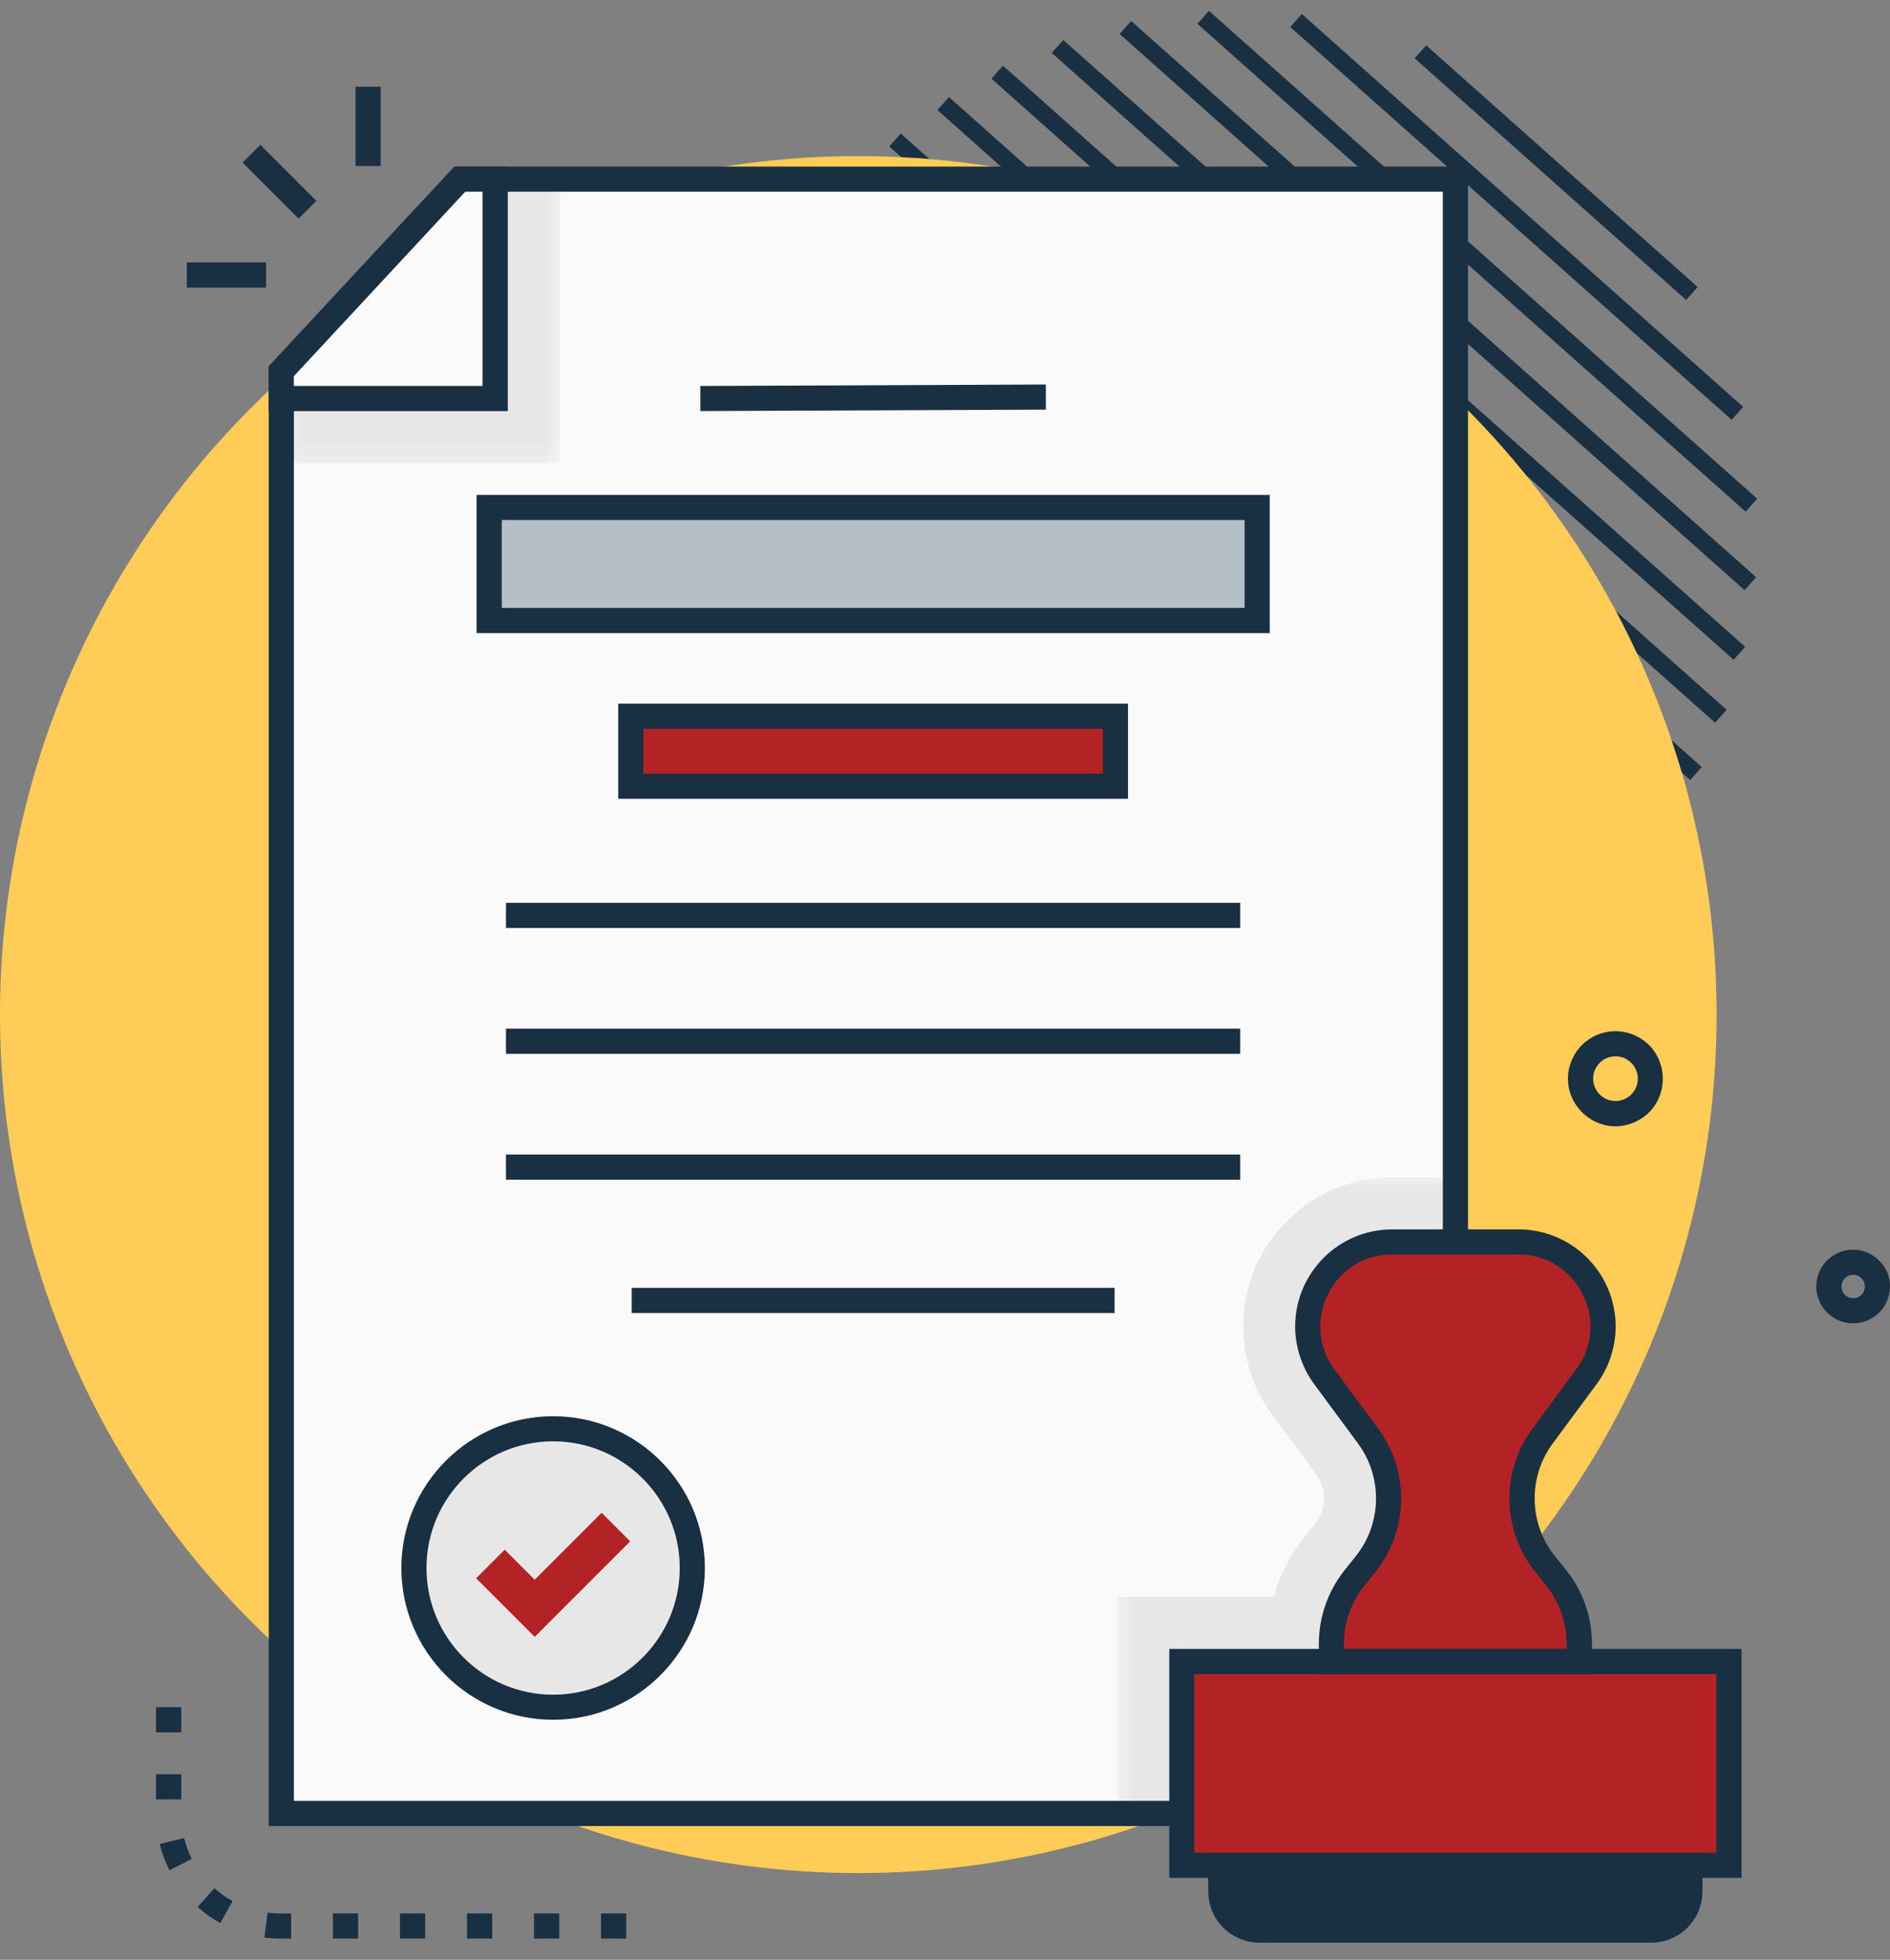
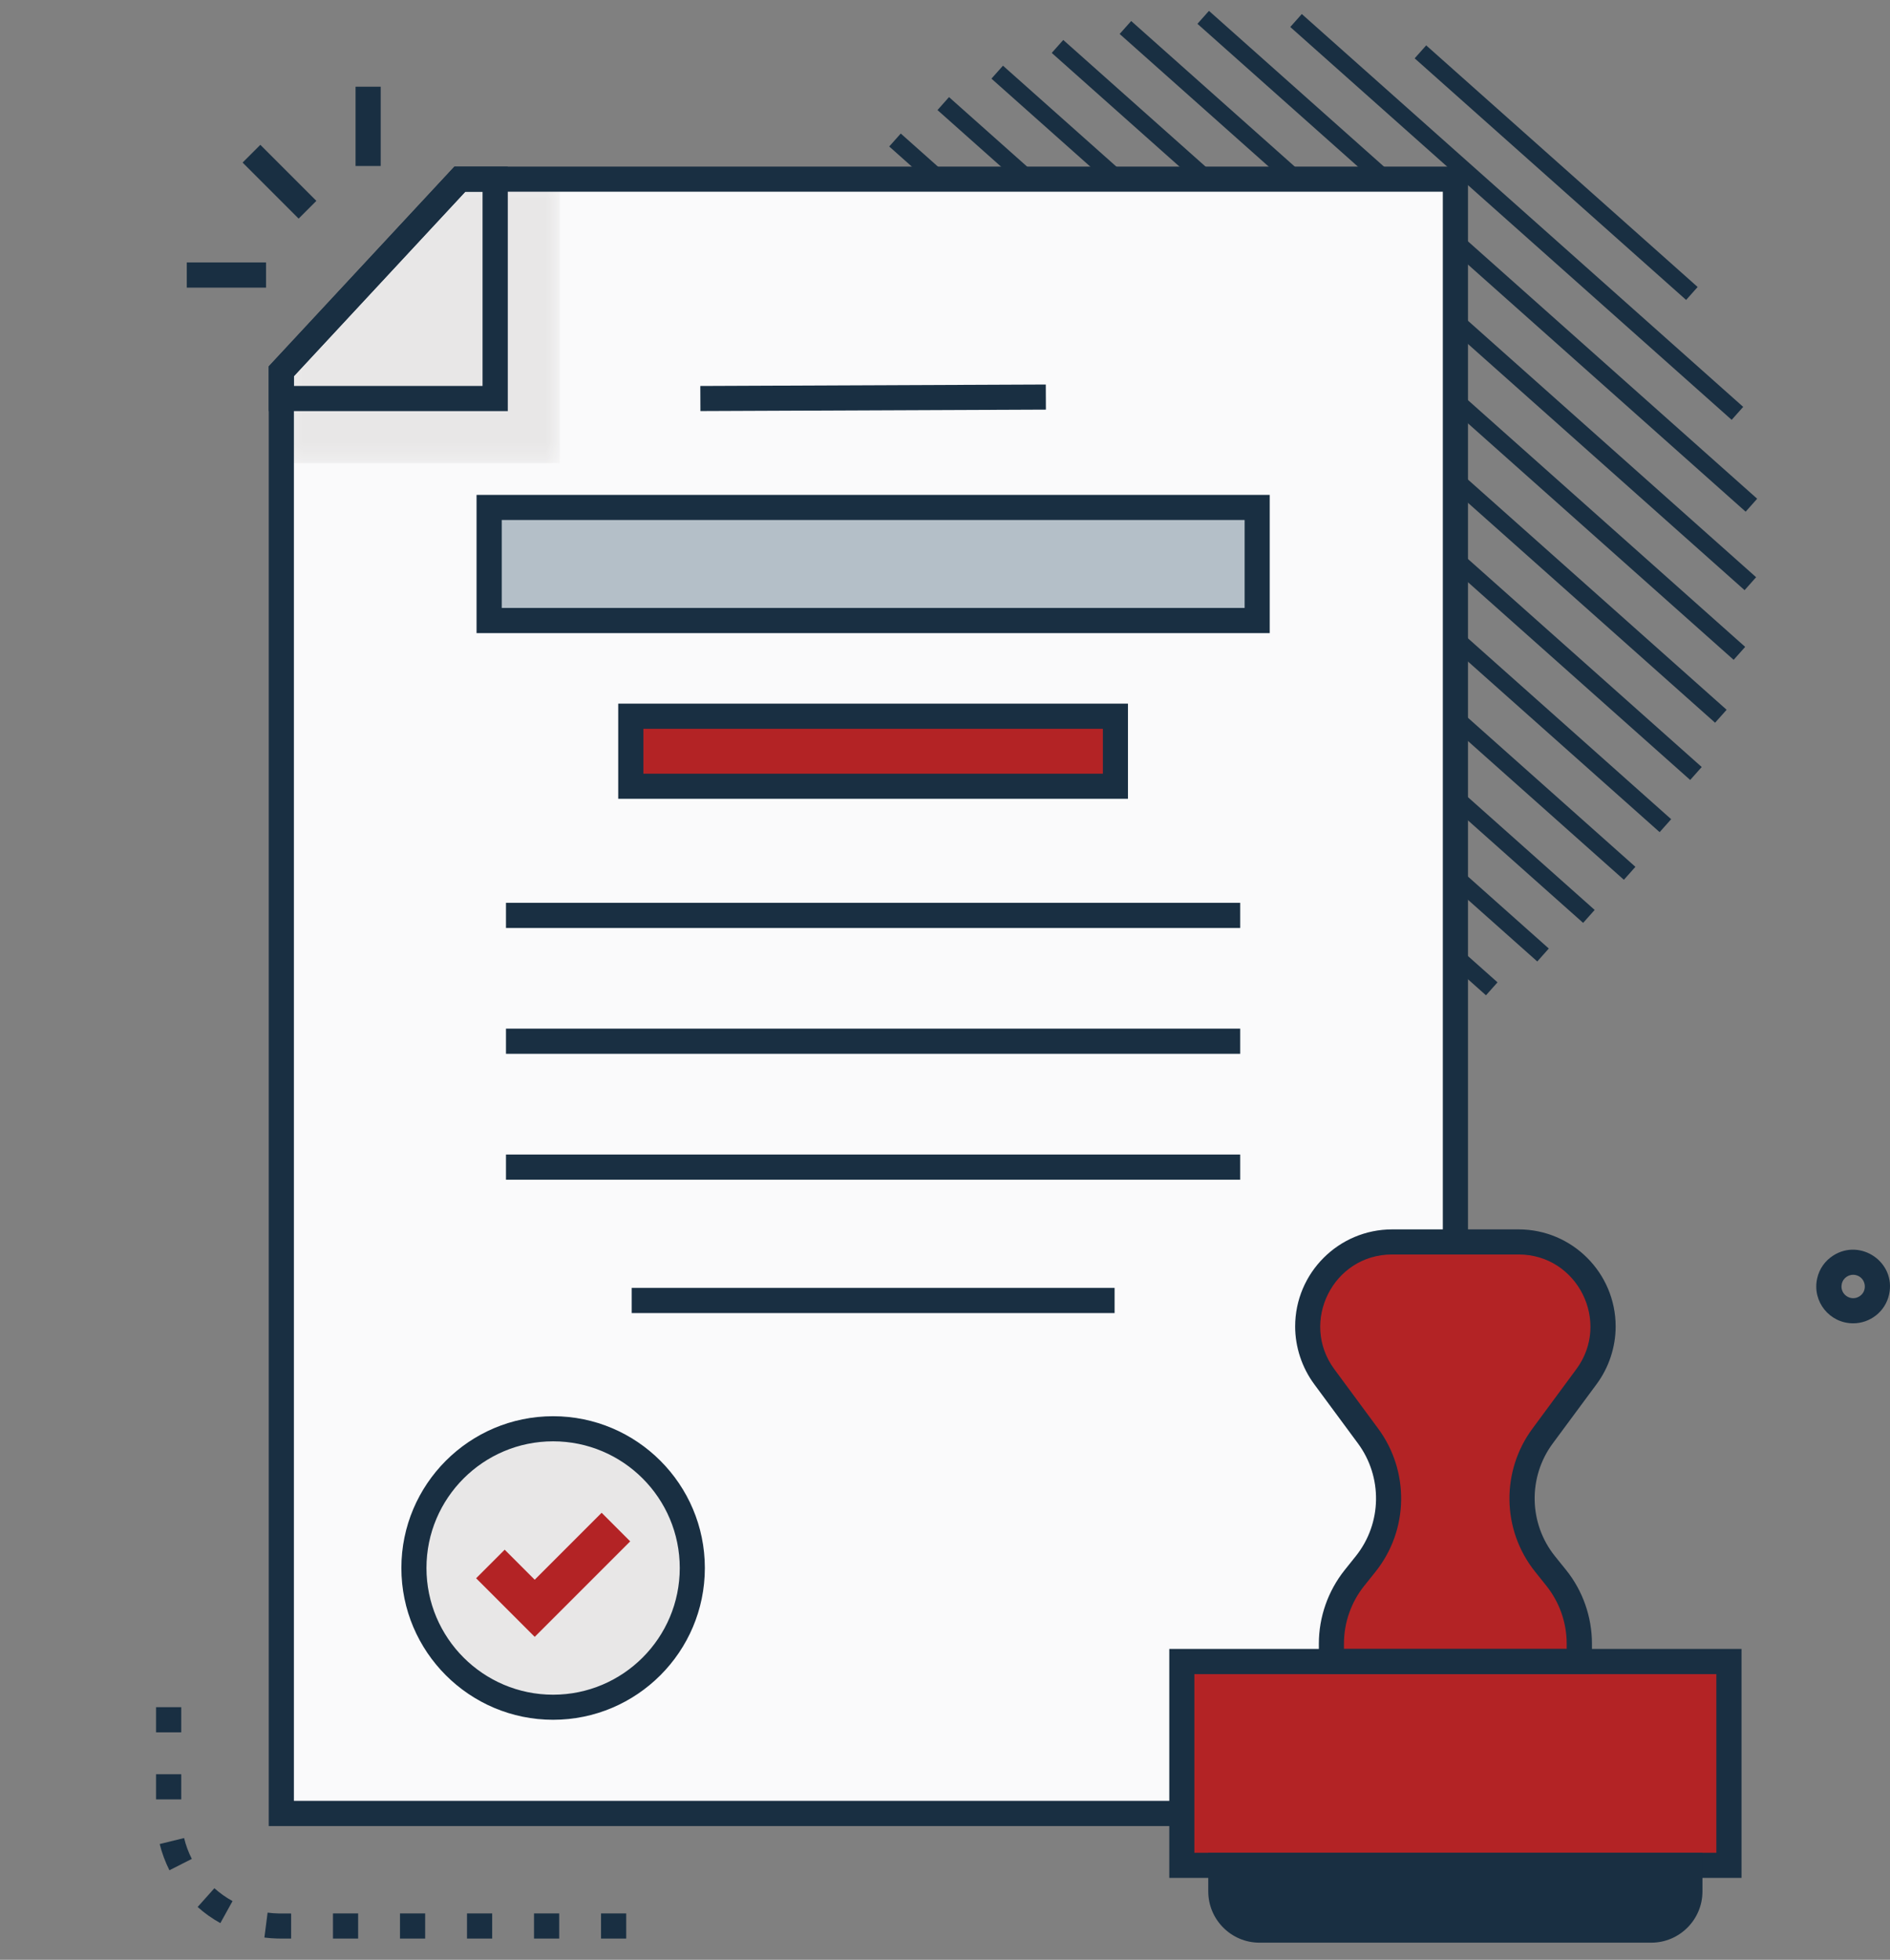
<svg xmlns="http://www.w3.org/2000/svg" width="109" height="113" viewBox="0 0 109 113" fill="none">
  <rect x="0" y="0" width="109" height="113" fill="#808080" stroke="none" />
  <path d="M81.919 2.99L97.574 16.921" stroke="#192F42" stroke-miterlimit="10" />
  <path d="M74.745 1.183L100.201 23.834" stroke="#192F42" stroke-miterlimit="10" />
  <path d="M69.391 1L101.007 29.13" stroke="#192F42" stroke-miterlimit="10" />
  <path d="M64.905 1.585L100.946 33.655" stroke="#192F42" stroke-miterlimit="10" />
  <path d="M60.988 2.678L100.315 37.672" stroke="#192F42" stroke-miterlimit="10" />
  <path d="M57.511 4.161L99.245 41.298" stroke="#192F42" stroke-miterlimit="10" />
  <path d="M54.399 5.973L97.809 44.599" stroke="#192F42" stroke-miterlimit="10" />
  <path d="M51.616 8.073L96.047 47.607" stroke="#192F42" stroke-miterlimit="10" />
  <path d="M49.129 10.438L93.985 50.354" stroke="#192F42" stroke-miterlimit="10" />
  <path d="M46.934 13.063L91.635 52.839" stroke="#192F42" stroke-miterlimit="10" />
  <path d="M45.031 15.947L88.99 55.064" stroke="#192F42" stroke-miterlimit="10" />
  <path d="M43.438 19.112L86.032 57.014" stroke="#192F42" stroke-miterlimit="10" />
  <path d="M42.193 22.58L82.731 58.653" stroke="#192F42" stroke-miterlimit="10" />
  <path d="M41.349 26.408L79.027 59.937" stroke="#192F42" stroke-miterlimit="10" />
  <path d="M41 30.675L74.829 60.778" stroke="#192F42" stroke-miterlimit="10" />
  <path d="M41.349 35.565L69.934 61" stroke="#192F42" stroke-miterlimit="10" />
  <path d="M42.904 41.525L63.833 60.149" stroke="#192F42" stroke-miterlimit="10" />
  <path d="M49.939 52.365L52.247 54.419" stroke="#192F42" stroke-miterlimit="10" />
-   <circle cx="49.5" cy="58.5" r="49.5" fill="#FFCD57" />
  <path d="M83.936 10.327V104.562H16.224V21.411L26.522 10.327H83.936Z" fill="#FAFAFB" />
  <g style="mix-blend-mode:multiply">
    <mask id="mask0_30_1019" style="mask-type:luminance" maskUnits="userSpaceOnUse" x="64" y="67" width="20" height="38">
-       <path d="M83.931 67.88H64.431V104.562H83.931V67.88Z" fill="white" />
-     </mask>
+       </mask>
    <g mask="url(#mask0_30_1019)">
      <path d="M83.936 67.88V104.562H64.436V92.076H73.447C74.043 90.004 75.004 88.917 75.855 87.851C76.511 87.03 76.541 85.868 75.91 85.012L73.377 81.588C72.291 80.121 71.695 78.304 71.695 76.481C71.695 71.74 75.55 67.88 80.291 67.88H83.936Z" fill="#E8E7E7" />
    </g>
  </g>
  <g style="mix-blend-mode:multiply">
    <mask id="mask1_30_1019" style="mask-type:luminance" maskUnits="userSpaceOnUse" x="16" y="10" width="17" height="17">
      <path d="M32.285 10.332H16.224V26.708H32.285V10.332Z" fill="white" />
    </mask>
    <g mask="url(#mask1_30_1019)">
      <path d="M32.285 10.327V26.703H16.224V21.411L26.522 10.327H32.285Z" fill="#E8E7E7" />
    </g>
  </g>
  <path d="M84.657 105.288H15.498V21.125L26.207 9.606H84.662V105.288H84.657ZM16.945 103.836H83.21V11.053H26.838L16.95 21.691V103.836H16.945Z" fill="#192F42" />
-   <path d="M28.56 10.327V22.978H16.224V21.411L26.522 10.327H28.56Z" fill="#FAFAFB" />
  <path d="M29.281 23.704H15.498V21.125L26.207 9.606H29.286V23.704H29.281ZM16.945 22.252H27.829V11.053H26.833L16.945 21.691V22.252Z" fill="#192F42" />
  <path d="M99.711 95.801H68.156V107.556H99.711V95.801Z" fill="#B32325" />
  <path d="M88.967 82.8L91.496 79.375C93.839 76.206 91.616 71.61 87.576 71.61H80.286C76.266 71.61 74.018 76.196 76.366 79.375L78.894 82.8C80.526 85.007 80.466 88.041 78.749 90.184L78.103 90.985C77.242 92.062 76.772 93.393 76.772 94.77V95.801H91.07V94.77C91.07 93.393 90.599 92.056 89.738 90.985L89.093 90.184C87.375 88.041 87.315 85.007 88.947 82.8" fill="#B32325" />
  <path d="M95.231 111.286H72.636C71.405 111.286 70.409 110.29 70.409 109.058V107.557H97.458V109.058C97.458 110.29 96.462 111.286 95.231 111.286Z" fill="#192F42" />
  <path d="M100.437 108.277H67.435V95.075H100.437V108.277ZM68.882 106.83H98.985V96.527H68.882V106.83Z" fill="#192F42" />
  <path d="M91.806 96.527H76.061V94.77C76.061 93.233 76.591 91.731 77.548 90.53L78.189 89.729C79.721 87.816 79.731 85.143 78.319 83.23L75.79 79.806C75.085 78.85 74.694 77.668 74.694 76.482C74.694 73.398 77.202 70.885 80.291 70.885H87.581C90.665 70.885 93.178 73.393 93.178 76.482C93.178 77.673 92.787 78.85 92.081 79.806L89.548 83.23C88.126 85.153 88.151 87.826 89.678 89.729L90.324 90.53C91.285 91.726 91.811 93.233 91.811 94.77V96.527H91.806ZM77.508 95.076H90.354V94.77C90.354 93.564 89.939 92.382 89.183 91.436L88.542 90.635C86.589 88.202 86.579 84.802 88.382 82.369L90.91 78.945C92.922 76.226 90.98 72.331 87.576 72.331H80.286C76.872 72.331 74.949 76.231 76.952 78.945L79.48 82.369C81.287 84.812 81.263 88.212 79.32 90.635L78.679 91.436C77.923 92.377 77.508 93.564 77.508 94.77V95.076Z" fill="#192F42" />
  <path d="M95.23 112.012H72.636C71.009 112.012 69.683 110.685 69.683 109.058V106.83H98.184V109.058C98.184 110.685 96.857 112.012 95.23 112.012ZM71.135 108.282V109.058C71.135 109.889 71.81 110.565 72.641 110.565H95.235C96.066 110.565 96.742 109.889 96.742 109.058V108.282H71.139H71.135Z" fill="#192F42" />
  <path d="M72.501 29.261H28.209V35.785H72.501V29.261Z" fill="#B4BFC8" />
  <path d="M73.227 36.505H27.484V28.535H73.227V36.505ZM28.936 35.053H71.78V29.982H28.936V35.053Z" fill="#192F42" />
  <path d="M60.313 22.171L40.388 22.255L40.394 23.701L60.319 23.618L60.313 22.171Z" fill="#192F42" />
  <path d="M64.326 41.297H36.38V45.332H64.326V41.297Z" fill="#B32325" />
  <path d="M65.052 46.058H35.654V40.571H65.052V46.058ZM37.106 44.611H63.605V42.022H37.106V44.611Z" fill="#192F42" />
  <path d="M71.525 52.055H29.181V53.507H71.525V52.055Z" fill="#192F42" />
  <path d="M71.525 59.31H29.181V60.761H71.525V59.31Z" fill="#192F42" />
  <path d="M71.525 66.569H29.181V68.021H71.525V66.569Z" fill="#192F42" />
  <path d="M64.281 74.259H36.43V75.71H64.281V74.259Z" fill="#192F42" />
  <g style="mix-blend-mode:multiply">
    <mask id="mask2_30_1019" style="mask-type:luminance" maskUnits="userSpaceOnUse" x="23" y="82" width="17" height="17">
      <path d="M39.93 82.379H23.874V98.435H39.93V82.379Z" fill="white" />
    </mask>
    <g mask="url(#mask2_30_1019)">
      <path d="M39.93 90.409C39.93 94.845 36.335 98.44 31.899 98.44C27.464 98.44 23.874 94.845 23.874 90.409C23.874 85.974 27.469 82.384 31.899 82.384C36.33 82.384 39.93 85.979 39.93 90.409Z" fill="#E8E7E7" />
    </g>
  </g>
  <path d="M31.899 99.16C27.073 99.16 23.148 95.236 23.148 90.409C23.148 85.583 27.073 81.658 31.899 81.658C36.725 81.658 40.65 85.583 40.65 90.409C40.65 95.236 36.725 99.16 31.899 99.16ZM31.899 83.105C27.874 83.105 24.595 86.379 24.595 90.409C24.595 94.439 27.869 97.714 31.899 97.714C35.929 97.714 39.203 94.439 39.203 90.409C39.203 86.379 35.929 83.105 31.899 83.105Z" fill="#192F42" />
  <path d="M30.838 94.379L27.459 91L29.106 89.353L30.838 91.085L34.698 87.225L36.345 88.873L30.838 94.379Z" fill="#B32325" />
-   <path d="M90.615 61.207C91.16 59.795 92.747 59.094 94.154 59.645C96.412 60.521 96.497 63.72 94.274 64.701C92.041 65.688 89.743 63.465 90.615 61.207ZM93.168 60.907C92.662 60.907 92.171 61.212 91.966 61.728C91.711 62.394 92.041 63.139 92.702 63.395C93.368 63.65 94.114 63.325 94.369 62.659C94.695 61.813 94.069 60.902 93.168 60.902" fill="#192F42" />
  <path d="M106.875 76.301C105.518 76.301 104.507 75.05 104.798 73.723C104.918 73.167 105.248 72.697 105.729 72.391C107.306 71.385 109.353 72.782 108.948 74.634C108.728 75.645 107.831 76.301 106.88 76.301M106.219 74.034C106.089 74.619 106.735 75.07 107.241 74.744C107.741 74.424 107.606 73.648 107.02 73.518C106.655 73.438 106.299 73.668 106.219 74.028" fill="#192F42" />
  <path d="M15.014 8.35L13.991 9.373L17.223 12.605L18.246 11.582L15.014 8.35Z" fill="#192F42" />
  <path d="M15.343 15.133H10.772V16.585H15.343V15.133Z" fill="#192F42" />
  <path d="M21.956 5H20.505V9.571H21.956V5Z" fill="#192F42" />
  <path d="M36.115 111.777H34.663V110.325H36.115V111.777ZM32.25 111.777H30.798V110.325H32.25V111.777ZM28.385 111.777H26.933V110.325H28.385V111.777ZM24.52 111.777H23.068V110.325H24.52V111.777ZM20.655 111.777H19.203V110.325H20.655V111.777ZM16.79 111.777C16.159 111.777 15.804 111.787 15.248 111.717L15.433 110.28C15.894 110.34 16.184 110.33 16.79 110.33V111.782V111.777ZM12.71 110.886C12.239 110.625 11.799 110.315 11.398 109.954L12.364 108.873C12.685 109.158 13.035 109.409 13.411 109.614L12.71 110.881V110.886ZM9.771 107.837C9.531 107.356 9.34 106.85 9.21 106.325L10.617 105.979C10.717 106.395 10.867 106.8 11.063 107.181L9.771 107.837ZM10.452 103.751H9V102.3H10.452V103.751ZM10.452 99.886H9V98.435H10.452V99.886Z" fill="#192F42" />
</svg>